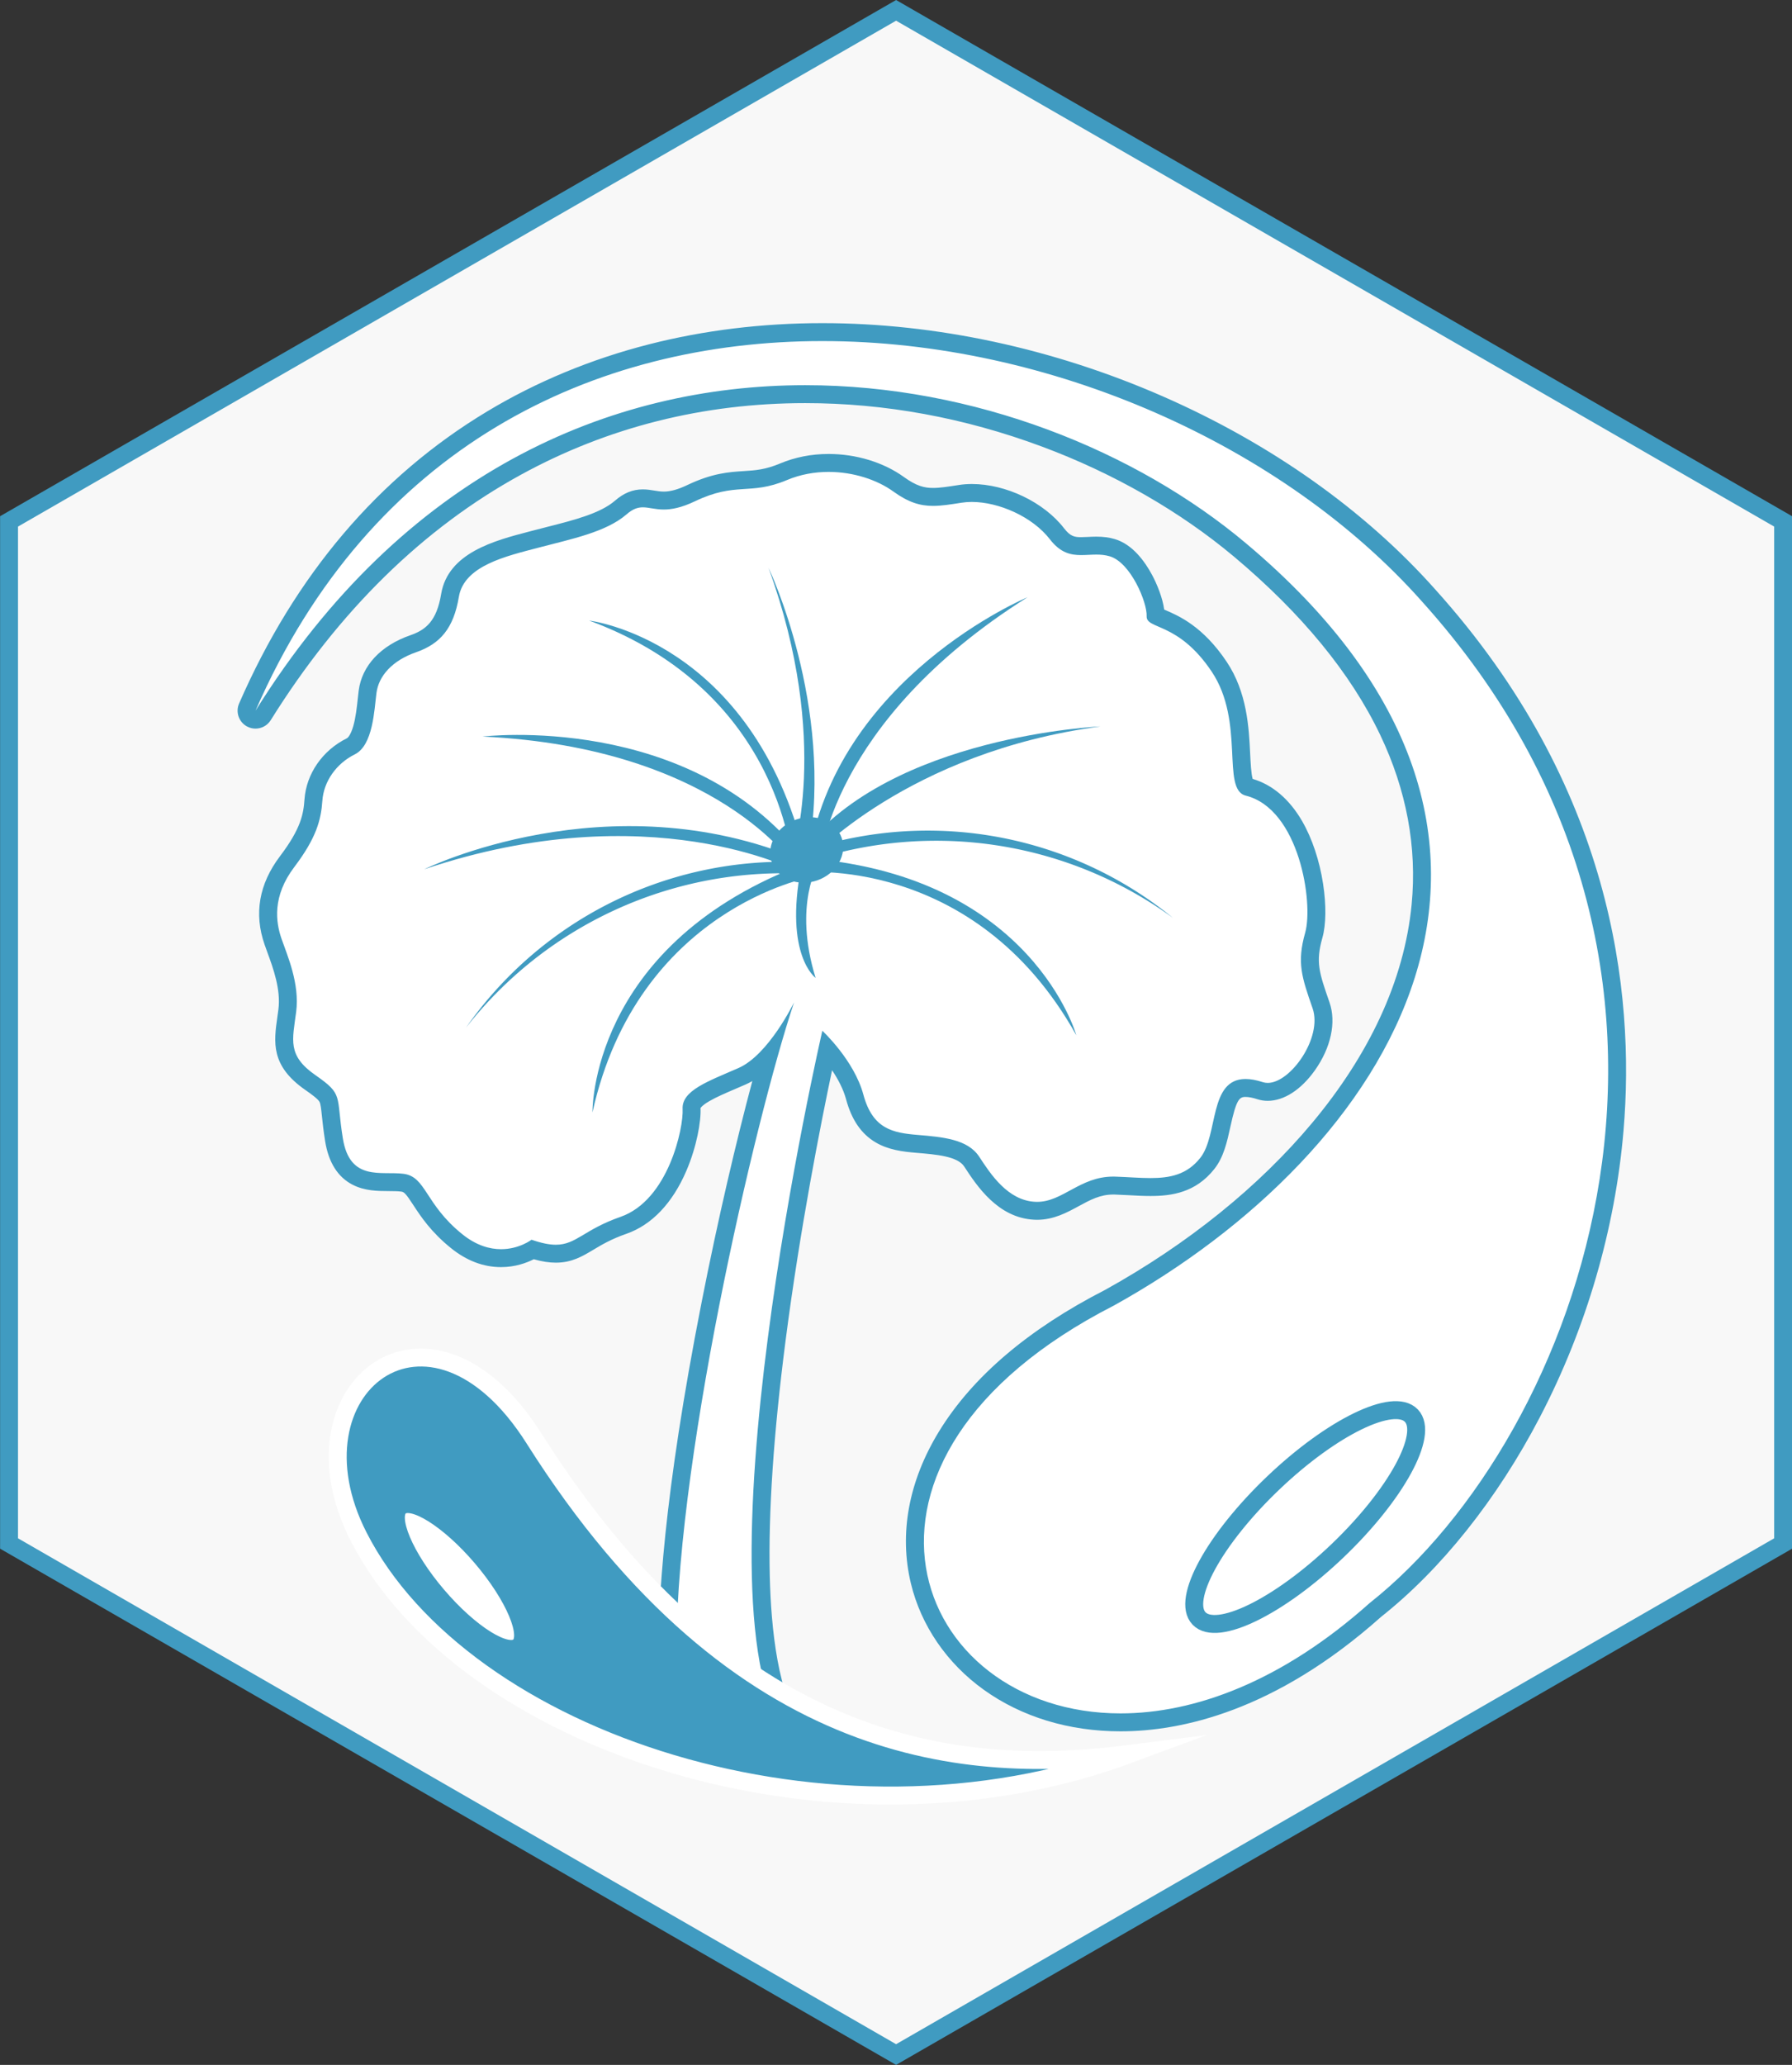
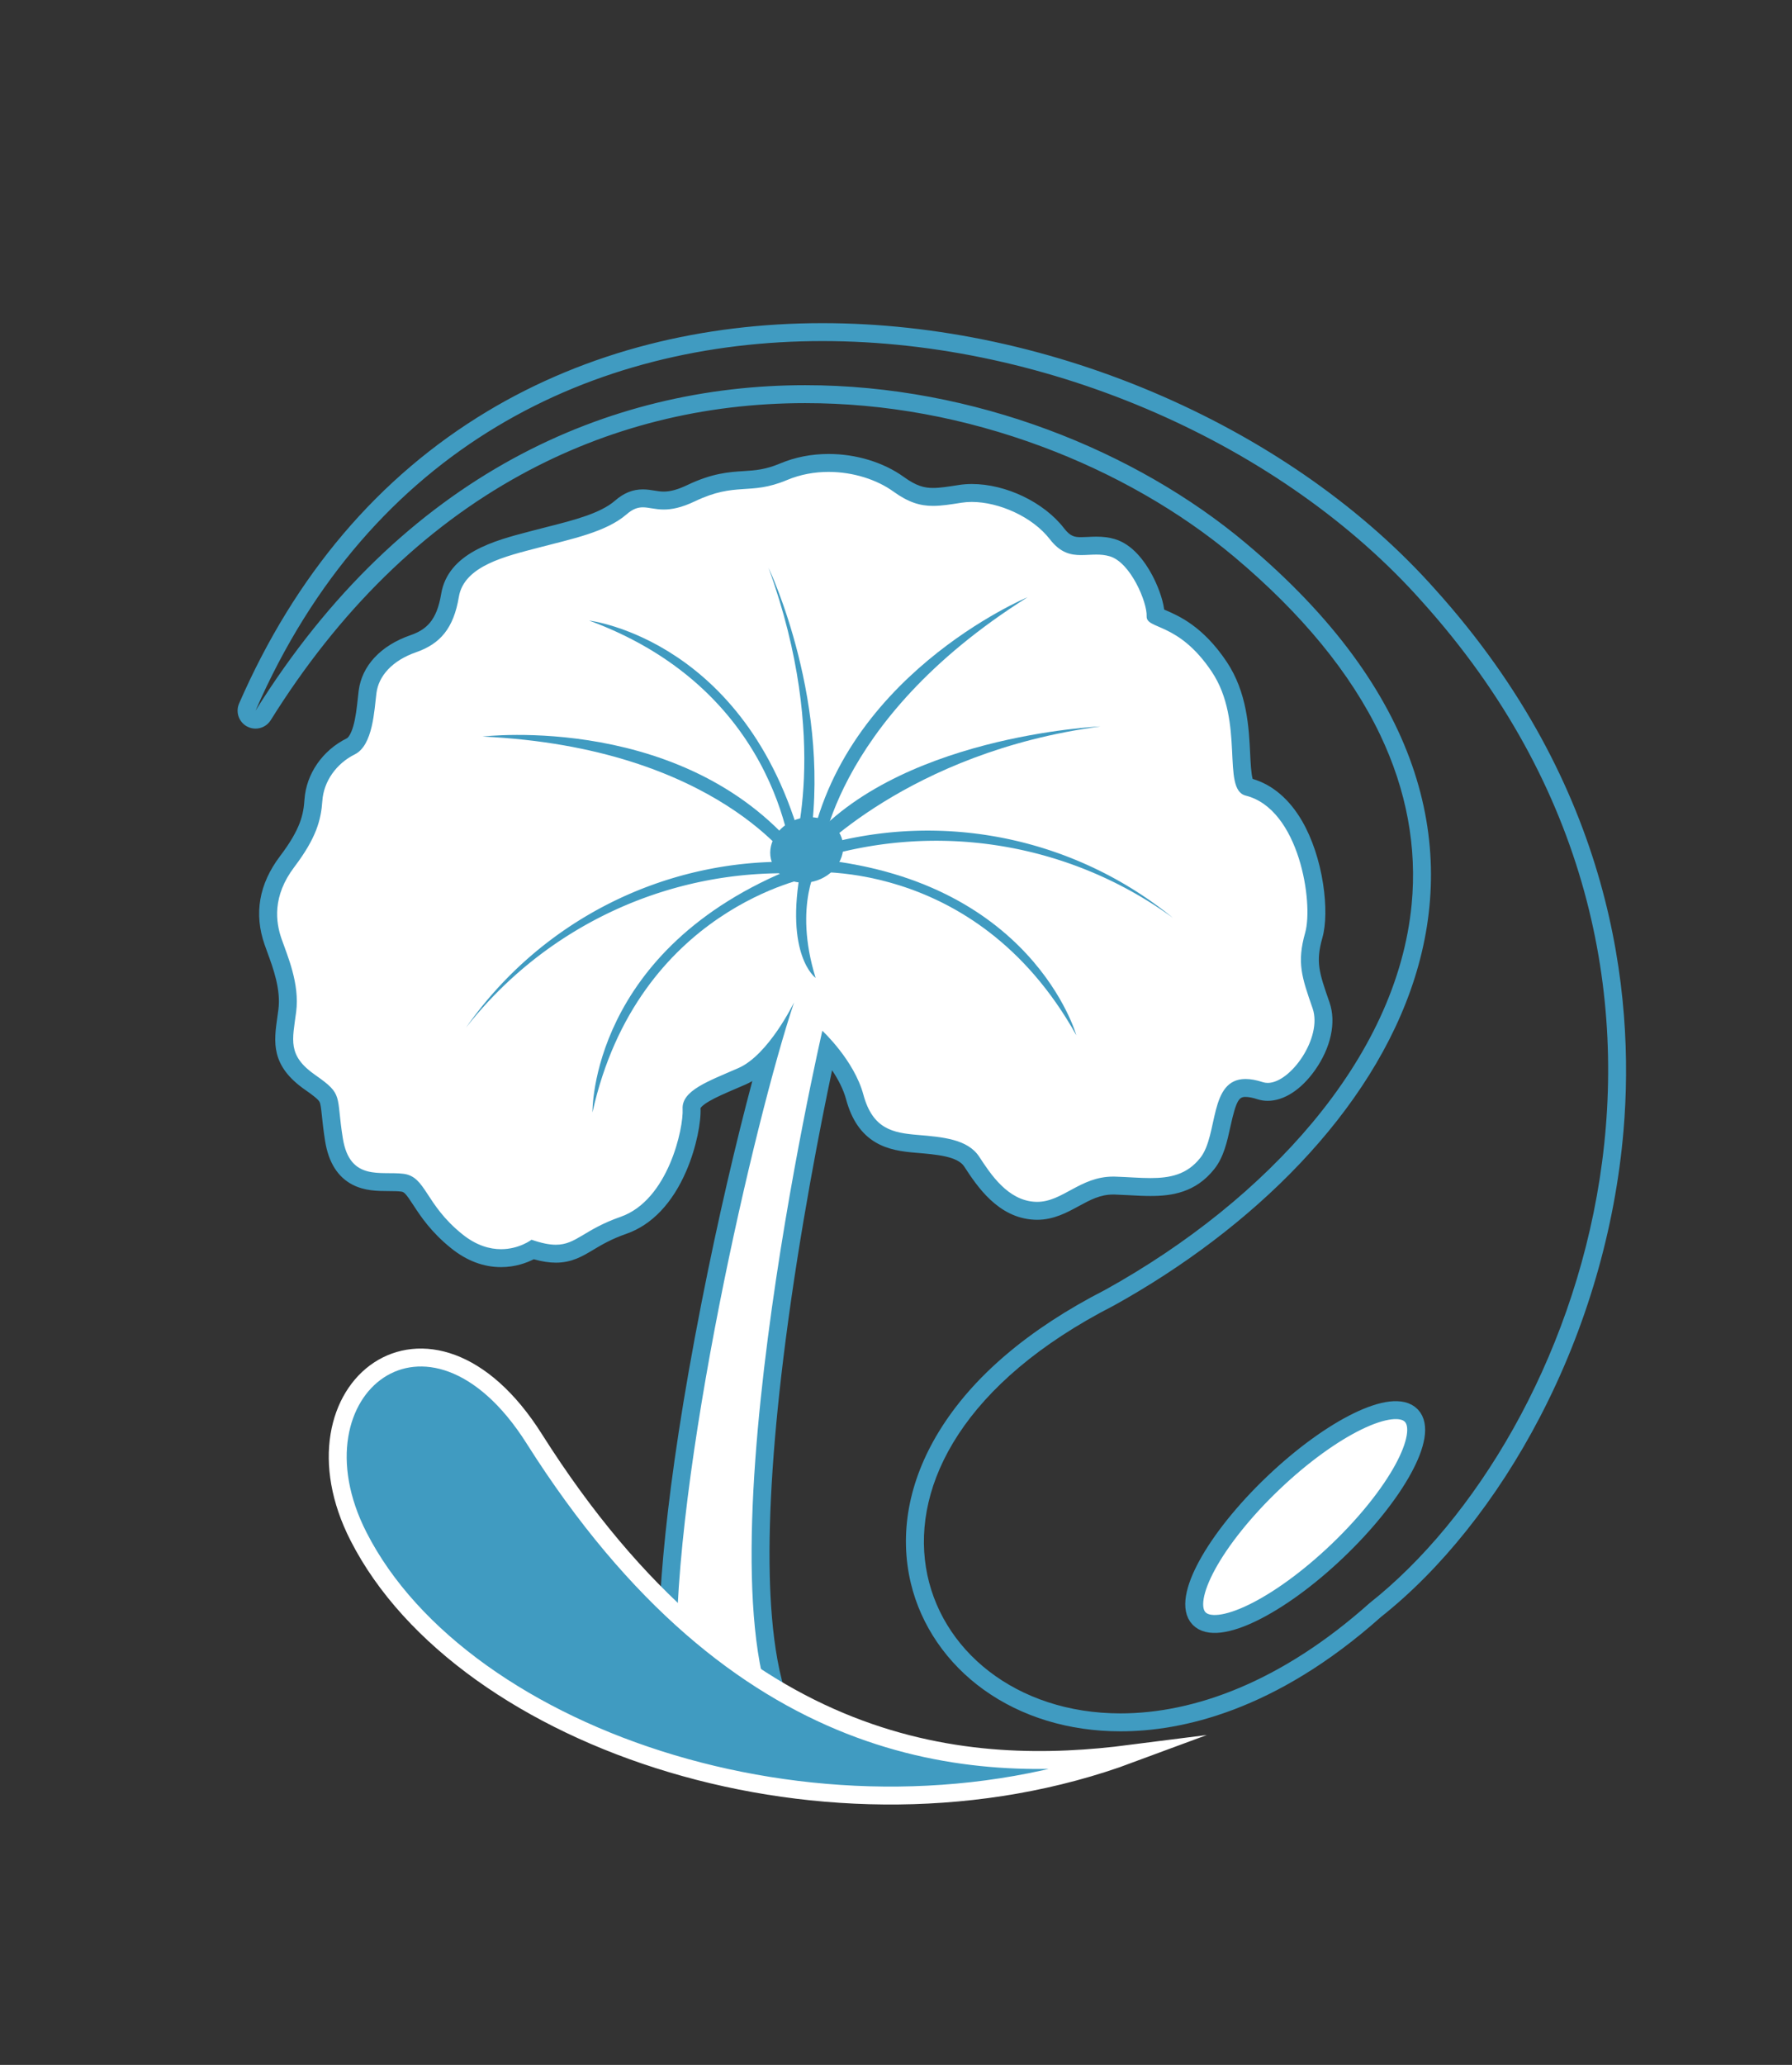
<svg xmlns="http://www.w3.org/2000/svg" width="100" height="115.154" viewBox="0 0 100 115.154">
  <rect x="0" y="0" width="100" height="115.154" fill="#333333" stroke="none" />
  <defs>
    <style>
      .cls-1 {
        fill: #f8f8f8;
      }

      .cls-1, .cls-5 {
        stroke: #409bc1;
      }

      .cls-2, .cls-4, .cls-5 {
        fill: #fff;
      }

      .cls-2, .cls-4 {
        stroke-linecap: round;
        stroke-linejoin: round;
      }

      .cls-3, .cls-6 {
        fill: #409bc1;
      }

      .cls-3 {
        stroke: #fff;
      }

      .cls-3, .cls-5 {
        stroke-miterlimit: 10;
      }

      .cls-3, .cls-4 {
        fill-rule: evenodd;
      }

      .cls-7, .cls-8 {
        stroke: none;
      }

      .cls-8 {
        fill: #409bc1;
      }
    </style>
  </defs>
  <g id="pdp_icon_fermentia_cica" transform="translate(-135.718 -462.407)">
    <g id="Group_110" data-name="Group 110" transform="translate(136.218 462.984)">
      <g id="Group_101" data-name="Group 101" transform="translate(0)">
        <g id="Group_100" data-name="Group 100">
          <g id="Group_99" data-name="Group 99" transform="translate(0)">
-             <path id="Path_88" data-name="Path 88" class="cls-1" d="M132,491.519v57l49.5,28.5,49.5-28.5v-57l-49.5-28.5Z" transform="translate(-131.995 -463.019)" />
-           </g>
+             </g>
        </g>
      </g>
      <g id="Group_109" data-name="Group 109" transform="translate(13.759 18.444)">
        <g id="Group_107" data-name="Group 107">
          <g id="Group_102" data-name="Group 102" transform="translate(1.205 7.296)">
            <g id="Path_89" data-name="Path 89" class="cls-2" transform="translate(-141.589 -477.768)">
              <path class="cls-7" d="M 171.338 549.162 L 170.138 549.028 L 164.081 548.355 L 163.673 548.309 L 163.638 547.901 C 163.581 547.238 163.539 546.877 163.506 546.587 C 163.443 546.029 163.413 545.774 163.381 544.302 C 163.171 534.919 166.709 518.57 169.008 510.35 C 168.565 510.825 168.064 511.24 167.53 511.473 C 167.356 511.549 167.185 511.622 167.017 511.694 C 165.765 512.231 164.684 512.694 164.717 513.271 C 164.754 513.925 164.505 515.293 163.971 516.54 C 163.47 517.71 162.533 519.222 160.915 519.785 C 160.017 520.097 159.441 520.442 158.978 520.719 C 158.396 521.067 157.893 521.367 157.142 521.367 C 156.77 521.367 156.356 521.294 155.855 521.138 C 155.532 521.325 154.899 521.615 154.086 521.615 C 153.222 521.615 152.389 521.297 151.61 520.67 C 150.545 519.813 150 518.98 149.603 518.372 C 149.18 517.726 148.992 517.461 148.583 517.408 C 148.358 517.379 148.103 517.378 147.834 517.376 C 147.254 517.373 146.597 517.37 146.021 517.071 C 145.341 516.718 144.929 516.046 144.763 515.017 C 144.669 514.436 144.623 513.995 144.586 513.641 C 144.475 512.576 144.47 512.534 143.445 511.822 C 141.756 510.649 141.907 509.585 142.098 508.238 C 142.117 508.103 142.137 507.962 142.156 507.815 C 142.317 506.575 141.853 505.311 141.514 504.388 C 141.46 504.241 141.409 504.101 141.364 503.971 C 140.82 502.412 141.084 500.909 142.148 499.502 C 143.279 498.009 143.542 497.112 143.615 496.069 C 143.704 494.813 144.502 493.666 145.699 493.074 C 146.343 492.756 146.496 491.32 146.588 490.463 C 146.605 490.308 146.62 490.162 146.637 490.032 C 146.791 488.837 147.719 487.86 149.183 487.352 C 150.41 486.924 150.986 486.169 151.237 484.659 C 151.385 483.766 151.989 483.042 153.032 482.507 C 153.869 482.078 154.877 481.815 155.766 481.583 C 155.864 481.558 155.96 481.532 156.055 481.508 C 156.308 481.441 156.568 481.374 156.82 481.31 C 158.317 480.93 159.864 480.537 160.766 479.754 C 161.174 479.4 161.554 479.243 161.999 479.243 C 162.193 479.243 162.378 479.273 162.556 479.302 C 162.745 479.334 162.941 479.366 163.167 479.366 C 163.619 479.366 164.101 479.236 164.684 478.958 C 166.003 478.328 166.845 478.274 167.66 478.222 C 168.321 478.179 168.945 478.139 169.851 477.76 C 170.628 477.433 171.473 477.268 172.363 477.268 C 173.779 477.268 175.239 477.712 176.269 478.455 C 177.082 479.042 177.627 479.163 178.195 479.163 C 178.618 479.163 179.084 479.09 179.674 478.998 L 179.721 478.99 C 179.921 478.959 180.135 478.943 180.354 478.943 C 182.093 478.943 184.094 479.903 185.113 481.225 C 185.553 481.795 185.939 481.907 186.458 481.907 C 186.585 481.907 186.715 481.901 186.852 481.894 C 186.998 481.887 187.15 481.879 187.306 481.879 C 187.644 481.879 187.925 481.916 188.19 481.994 C 189.016 482.236 189.616 483.082 189.974 483.75 C 190.361 484.47 190.612 485.269 190.613 485.77 C 190.691 485.818 190.849 485.886 190.981 485.943 C 191.707 486.257 192.922 486.782 194.158 488.629 C 195.23 490.23 195.322 492.12 195.388 493.5 C 195.428 494.327 195.474 495.264 195.763 495.336 C 196.805 495.597 197.677 496.322 198.355 497.493 C 199.572 499.595 199.769 502.441 199.439 503.604 C 199.011 505.12 199.254 505.821 199.844 507.517 C 200.236 508.644 199.711 509.98 199.09 510.855 C 198.428 511.786 197.598 512.342 196.869 512.342 C 196.869 512.342 196.869 512.342 196.869 512.342 C 196.722 512.342 196.579 512.32 196.444 512.276 C 196.133 512.175 195.859 512.124 195.631 512.124 C 194.83 512.124 194.609 512.75 194.296 514.179 C 194.126 514.957 193.95 515.761 193.499 516.331 C 192.581 517.492 191.378 517.649 190.322 517.649 C 189.947 517.649 189.564 517.628 189.159 517.606 C 188.896 517.592 188.624 517.577 188.349 517.568 C 188.313 517.567 188.279 517.567 188.245 517.567 C 187.387 517.567 186.753 517.912 186.081 518.277 C 185.45 518.62 184.797 518.976 183.996 518.976 C 183.955 518.976 183.914 518.975 183.873 518.973 C 182.088 518.89 180.999 517.225 180.348 516.229 C 179.841 515.455 178.606 515.352 177.298 515.242 C 176.599 515.184 175.864 515.096 175.24 514.727 C 174.558 514.324 174.094 513.637 173.822 512.625 C 173.536 511.564 172.823 510.583 172.297 509.966 C 171.779 512.341 170.391 518.996 169.468 526.14 C 167.962 537.789 168.348 545.424 170.584 548.219 L 171.338 549.162 Z" />
              <path class="cls-8" d="M 172.363 477.768 C 171.589 477.768 170.795 477.905 170.044 478.221 C 167.946 479.101 167.217 478.302 164.899 479.409 C 164.143 479.77 163.598 479.866 163.167 479.866 C 162.679 479.866 162.336 479.743 161.999 479.743 C 161.721 479.743 161.446 479.826 161.094 480.131 C 159.941 481.134 157.97 481.518 156.182 481.991 C 154.393 482.463 152.021 482.987 151.73 484.741 C 151.438 486.495 150.687 487.357 149.347 487.824 C 148.006 488.29 147.255 489.152 147.133 490.097 C 147.01 491.04 146.945 493.016 145.921 493.522 C 144.895 494.03 144.19 495.026 144.114 496.104 C 144.038 497.182 143.782 498.173 142.547 499.804 C 141.312 501.435 141.509 502.87 141.836 503.807 C 142.162 504.746 142.856 506.307 142.652 507.88 C 142.448 509.454 142.144 510.31 143.73 511.411 C 145.315 512.513 144.866 512.518 145.257 514.937 C 145.647 517.355 147.39 516.749 148.647 516.912 C 149.906 517.075 149.837 518.602 151.923 520.28 C 152.715 520.918 153.463 521.115 154.086 521.115 C 155.102 521.115 155.786 520.588 155.786 520.588 C 156.356 520.784 156.784 520.867 157.142 520.867 C 158.284 520.867 158.71 520.023 160.75 519.313 C 163.432 518.38 164.276 514.33 164.217 513.3 C 164.159 512.268 165.634 511.755 167.33 511.015 C 169.024 510.274 170.436 507.352 170.436 507.352 C 168.261 513.832 163.644 533.723 163.881 544.29 C 163.93 546.492 163.967 545.897 164.136 547.858 L 170.194 548.531 C 164.511 541.428 172.014 508.934 172.014 508.934 C 172.014 508.934 173.786 510.572 174.304 512.495 C 174.823 514.417 175.948 514.628 177.34 514.743 C 178.733 514.861 180.125 514.978 180.767 515.956 C 181.407 516.935 182.368 518.403 183.896 518.473 C 183.929 518.475 183.963 518.476 183.996 518.476 C 185.434 518.476 186.392 517.067 188.245 517.067 C 188.284 517.067 188.324 517.067 188.365 517.069 C 189.063 517.092 189.718 517.149 190.322 517.149 C 191.427 517.149 192.366 516.958 193.107 516.02 C 194.122 514.739 193.574 511.624 195.631 511.624 C 195.904 511.624 196.223 511.679 196.598 511.801 C 196.685 511.829 196.776 511.842 196.869 511.842 C 198.151 511.842 199.937 509.306 199.372 507.682 C 198.766 505.939 198.487 505.135 198.958 503.468 C 199.43 501.802 198.631 496.569 195.642 495.821 C 194.259 495.476 195.619 491.709 193.743 488.907 C 191.867 486.104 190.078 486.576 190.112 485.813 C 190.148 485.05 189.221 482.818 188.05 482.474 C 187.797 482.399 187.55 482.379 187.306 482.379 C 187.019 482.379 186.738 482.407 186.458 482.407 C 185.873 482.407 185.299 482.285 184.716 481.53 C 183.745 480.269 181.862 479.443 180.354 479.443 C 180.162 479.443 179.976 479.456 179.798 479.484 C 179.178 479.581 178.669 479.663 178.195 479.663 C 177.471 479.663 176.825 479.473 175.976 478.861 C 175.075 478.21 173.75 477.768 172.363 477.768 M 172.363 476.768 C 173.903 476.768 175.433 477.235 176.562 478.05 C 177.268 478.56 177.71 478.663 178.195 478.663 C 178.58 478.663 179.028 478.592 179.596 478.504 L 179.644 478.496 C 179.87 478.461 180.109 478.443 180.354 478.443 C 182.266 478.443 184.386 479.462 185.509 480.92 C 185.859 481.374 186.101 481.407 186.458 481.407 C 186.573 481.407 186.696 481.401 186.828 481.395 C 186.98 481.387 187.137 481.379 187.306 481.379 C 187.693 481.379 188.019 481.422 188.331 481.514 C 189.323 481.805 190.012 482.762 190.415 483.513 C 190.694 484.034 191.005 484.796 191.09 485.445 C 191.121 485.459 191.152 485.472 191.179 485.484 C 191.905 485.797 193.255 486.381 194.574 488.351 C 195.723 490.067 195.818 492.037 195.888 493.476 C 195.91 493.94 195.943 494.615 196.029 494.89 C 197.129 495.211 198.081 496.022 198.788 497.242 C 199.345 498.204 199.761 499.449 199.959 500.748 C 200.139 501.927 200.125 503.018 199.921 503.741 C 199.535 505.104 199.731 505.671 200.316 507.352 C 200.702 508.462 200.396 509.88 199.497 511.145 C 198.73 512.224 197.773 512.842 196.869 512.842 C 196.67 512.842 196.475 512.812 196.29 512.752 C 196.028 512.667 195.807 512.624 195.631 512.624 C 195.281 512.624 195.117 512.768 194.785 514.286 C 194.603 515.119 194.414 515.981 193.891 516.641 C 192.841 517.969 191.497 518.149 190.322 518.149 C 189.934 518.149 189.544 518.128 189.132 518.105 C 188.872 518.091 188.603 518.077 188.332 518.068 C 188.303 518.067 188.273 518.067 188.245 518.067 C 187.514 518.067 186.961 518.368 186.32 518.716 C 185.666 519.072 184.924 519.476 183.996 519.476 C 183.948 519.476 183.899 519.474 183.851 519.472 C 181.809 519.378 180.633 517.578 179.93 516.503 C 179.556 515.933 178.387 515.835 177.257 515.74 C 176.5 515.677 175.701 515.58 174.986 515.158 C 174.186 514.685 173.647 513.899 173.339 512.755 C 173.187 512.19 172.887 511.627 172.557 511.135 C 171.935 514.083 170.77 519.961 169.963 526.212 C 169.293 531.39 168.997 535.804 169.081 539.33 C 169.15 542.25 169.535 546.107 170.975 547.907 C 171.227 548.223 171.265 548.66 171.07 549.014 C 170.892 549.335 170.555 549.531 170.194 549.531 C 170.157 549.531 170.12 549.529 170.083 549.525 L 164.026 548.852 C 163.552 548.799 163.181 548.419 163.14 547.944 C 163.083 547.288 163.042 546.931 163.01 546.643 C 162.944 546.07 162.914 545.808 162.881 544.313 C 162.807 541.016 163.162 534.832 165.273 524.096 C 166.202 519.37 167.221 515.056 168.107 511.739 C 167.984 511.811 167.858 511.875 167.73 511.931 C 167.555 512.008 167.383 512.082 167.214 512.154 C 166.635 512.402 166.088 512.636 165.696 512.866 C 165.32 513.086 165.232 513.219 165.216 513.247 C 165.256 513.98 164.999 515.41 164.43 516.737 C 163.655 518.547 162.496 519.764 161.079 520.257 C 160.23 520.553 159.701 520.869 159.235 521.148 C 158.616 521.518 158.031 521.867 157.142 521.867 C 156.772 521.867 156.373 521.806 155.912 521.676 C 155.506 521.881 154.871 522.115 154.086 522.115 C 153.105 522.115 152.167 521.76 151.296 521.059 C 150.17 520.153 149.6 519.282 149.184 518.646 C 148.786 518.037 148.686 517.926 148.519 517.904 C 148.324 517.879 148.085 517.877 147.831 517.876 C 147.195 517.873 146.473 517.869 145.791 517.515 C 144.972 517.09 144.46 516.276 144.269 515.096 C 144.174 514.502 144.127 514.054 144.089 513.693 C 144.047 513.293 144.017 513.005 143.952 512.892 C 143.859 512.731 143.48 512.455 143.16 512.233 C 141.218 510.884 141.405 509.565 141.603 508.167 C 141.622 508.034 141.641 507.896 141.66 507.751 C 141.806 506.632 141.366 505.435 141.045 504.561 C 140.99 504.411 140.938 504.269 140.892 504.135 C 140.289 502.409 140.578 500.749 141.749 499.2 C 142.917 497.659 143.059 496.854 143.116 496.034 C 143.218 494.602 144.122 493.296 145.477 492.626 C 145.565 492.582 145.712 492.381 145.836 491.955 C 145.977 491.471 146.04 490.883 146.091 490.41 C 146.108 490.252 146.124 490.103 146.141 489.967 C 146.32 488.578 147.369 487.452 149.019 486.879 C 149.898 486.573 150.493 486.081 150.743 484.577 C 151.126 482.276 153.735 481.596 155.64 481.099 C 155.737 481.074 155.833 481.049 155.927 481.024 C 156.182 480.957 156.444 480.89 156.697 480.826 C 158.137 480.46 159.626 480.082 160.439 479.376 C 160.936 478.944 161.432 478.743 161.999 478.743 C 162.234 478.743 162.448 478.778 162.637 478.809 C 162.815 478.838 162.982 478.866 163.167 478.866 C 163.536 478.866 163.962 478.748 164.469 478.506 C 165.874 477.835 166.806 477.775 167.628 477.723 C 168.273 477.682 168.829 477.646 169.658 477.298 C 170.496 476.947 171.406 476.768 172.363 476.768 Z" />
            </g>
          </g>
          <g id="Group_105" data-name="Group 105" transform="translate(4.586 56.685)">
            <g id="Group_104" data-name="Group 104">
              <g id="Group_103" data-name="Group 103">
                <path id="Path_90" data-name="Path 90" class="cls-3" d="M188.659,541.223c-8.828,1.129-21.853.48-33.276-17.577-5.833-9.221-14.017-2.793-9.8,5.458C151.419,540.542,172,547.408,188.659,541.223Z" transform="translate(-144.42 -519.122)" />
              </g>
            </g>
          </g>
          <g id="Group_106" data-name="Group 106">
            <g id="Path_91" data-name="Path 91" class="cls-4" transform="translate(-140.58 -471.659)">
-               <path class="cls-7" d="M 188.853 548.69 C 188.852 548.69 188.851 548.69 188.85 548.69 C 186.077 548.69 183.538 547.919 181.506 546.461 C 179.549 545.057 178.176 543.056 177.639 540.827 C 177.003 538.184 177.522 535.387 179.14 532.739 C 180.956 529.767 184.017 527.166 188.237 525.007 C 192.895 522.426 196.944 519.159 199.946 515.558 C 201.548 513.637 202.838 511.637 203.779 509.612 C 204.774 507.471 205.384 505.29 205.593 503.129 C 205.91 499.84 205.302 496.565 203.786 493.394 C 202.12 489.908 199.338 486.516 195.519 483.311 C 192.45 480.736 188.684 478.577 184.629 477.07 C 180.253 475.444 175.753 474.619 171.253 474.619 C 165.488 474.619 160.076 475.98 155.165 478.666 C 149.62 481.697 144.856 486.364 141.004 492.536 L 140.122 492.071 C 143.207 485.001 147.797 479.597 153.764 476.011 C 156.482 474.378 159.477 473.137 162.668 472.323 C 165.696 471.551 168.909 471.159 172.217 471.159 C 178.472 471.159 184.969 472.556 191.007 475.198 C 196.975 477.81 202.175 481.493 206.047 485.849 C 215.789 496.662 217.066 508.017 216.421 515.638 C 215.962 521.067 214.369 526.527 211.814 531.429 C 209.482 535.902 206.378 539.805 203.071 542.421 C 200.689 544.546 198.206 546.162 195.692 547.222 C 193.381 548.196 191.08 548.69 188.853 548.69 Z" />
              <path class="cls-8" d="M 172.217 471.659 C 159.45 471.658 147.009 477.536 140.58 492.271 C 148.848 479.023 160.342 474.119 171.253 474.119 C 180.711 474.118 189.732 477.802 195.841 482.928 C 215.441 499.374 203.839 516.936 188.473 525.448 C 171.664 534.042 177.205 548.19 188.85 548.19 C 192.962 548.19 197.831 546.429 202.75 542.038 C 214.471 532.776 224.289 506.843 205.673 486.182 C 197.938 477.478 184.916 471.66 172.217 471.659 M 172.214 470.659 C 172.214 470.659 172.217 470.659 172.217 470.659 C 178.54 470.66 185.107 472.071 191.207 474.741 C 197.24 477.381 202.5 481.107 206.419 485.516 C 216.28 496.462 217.572 507.961 216.92 515.68 C 216.455 521.174 214.843 526.7 212.257 531.66 C 211.06 533.957 209.677 536.092 208.148 538.004 C 206.654 539.873 205.054 541.488 203.393 542.804 C 197.472 548.081 192.217 549.19 188.85 549.19 C 185.973 549.19 183.332 548.387 181.215 546.869 C 179.161 545.395 177.718 543.291 177.153 540.946 C 176.485 538.171 177.025 535.243 178.713 532.479 C 180.577 529.429 183.702 526.766 188.003 524.565 C 192.603 522.015 196.6 518.79 199.562 515.238 C 201.137 513.351 202.403 511.387 203.325 509.402 C 204.297 507.312 204.892 505.185 205.095 503.081 C 205.403 499.884 204.811 496.698 203.335 493.61 C 201.7 490.189 198.962 486.853 195.198 483.694 C 192.172 481.155 188.457 479.027 184.455 477.539 C 180.136 475.933 175.694 475.119 171.254 475.119 C 165.573 475.119 160.241 476.46 155.405 479.104 C 149.936 482.095 145.234 486.703 141.428 492.801 C 141.24 493.103 140.914 493.271 140.579 493.271 C 140.422 493.271 140.262 493.234 140.114 493.156 C 139.651 492.912 139.454 492.352 139.663 491.871 C 142.791 484.704 147.448 479.224 153.505 475.583 C 156.264 473.925 159.305 472.665 162.542 471.839 C 165.61 471.056 168.864 470.659 172.214 470.659 Z" />
            </g>
          </g>
          <ellipse id="Ellipse_3" data-name="Ellipse 3" class="cls-5" cx="8.19" cy="2.606" rx="8.19" ry="2.606" transform="translate(50.852 69.351) rotate(-43.668)" />
-           <ellipse id="Ellipse_4" data-name="Ellipse 4" class="cls-5" cx="1.63" cy="5.122" rx="1.63" ry="5.122" transform="matrix(0.761, -0.649, 0.649, 0.761, 6.817, 66.058)" />
        </g>
        <g id="Group_108" data-name="Group 108" transform="translate(9.417 12.642)">
          <ellipse id="Ellipse_5" data-name="Ellipse 5" class="cls-6" cx="2.064" cy="1.796" rx="2.064" ry="1.796" transform="matrix(0.944, -0.329, 0.329, 0.944, 18.802, 14.72)" />
          <path id="Path_92" data-name="Path 92" class="cls-6" d="M167.1,496.044s-1.447,2.28-.171,6.392c0,0-1.746-1.246-.818-6.126Z" transform="translate(-145.09 -479.563)" />
          <path id="Path_93" data-name="Path 93" class="cls-6" d="M168.518,496.778s-9.665,1.74-12.194,13.123c0,0-.165-9.133,11.379-13.689Z" transform="translate(-146.938 -479.53)" />
          <path id="Path_94" data-name="Path 94" class="cls-6" d="M168.9,496.628a22.464,22.464,0,0,0-18.482,8.591,21.667,21.667,0,0,1,18.334-9.239Z" transform="translate(-148.085 -479.577)" />
-           <path id="Path_95" data-name="Path 95" class="cls-6" d="M169.233,496.813s-8.222-4.322-20.768-.1c0,0,10.251-5.045,21.014-.524Z" transform="translate(-148.465 -479.9)" />
          <path id="Path_96" data-name="Path 96" class="cls-6" d="M168.609,497.37s-4.309-6.616-17.419-7.23c0,0,11.562-1.4,17.925,6.788Z" transform="translate(-147.936 -480.727)" />
          <path id="Path_97" data-name="Path 97" class="cls-6" d="M166,496.6s9.76-1.1,15.445,9.077c0,0-2.46-8.8-14.826-9.853Z" transform="translate(-145.058 -479.605)" />
          <path id="Path_98" data-name="Path 98" class="cls-6" d="M167.539,498.554s-.428-9.812-11.369-13.844c0,0,9.072,1.062,12.039,13.112Z" transform="translate(-146.968 -481.765)" />
          <path id="Path_99" data-name="Path 99" class="cls-6" d="M165.845,498.4s2.246-6.419-1.295-16.155c0,0,3.676,7.681,2.23,15.822Z" transform="translate(-145.34 -482.244)" />
          <path id="Path_100" data-name="Path 100" class="cls-6" d="M166.6,496.174a22.461,22.461,0,0,1,20.125,3.213,21.669,21.669,0,0,0-20.161-3.876Z" transform="translate(-144.947 -479.862)" />
          <path id="Path_101" data-name="Path 101" class="cls-6" d="M166.575,497.043s5.408-5.958,16.185-7.39c0,0-11.643.5-16.6,6.861Z" transform="translate(-145.027 -480.804)" />
          <path id="Path_102" data-name="Path 102" class="cls-6" d="M167.047,498.495s.49-7.881,11.6-14.875c0,0-10.75,4.482-12.255,14.74Z" transform="translate(-144.982 -481.977)" />
        </g>
      </g>
    </g>
  </g>
</svg>